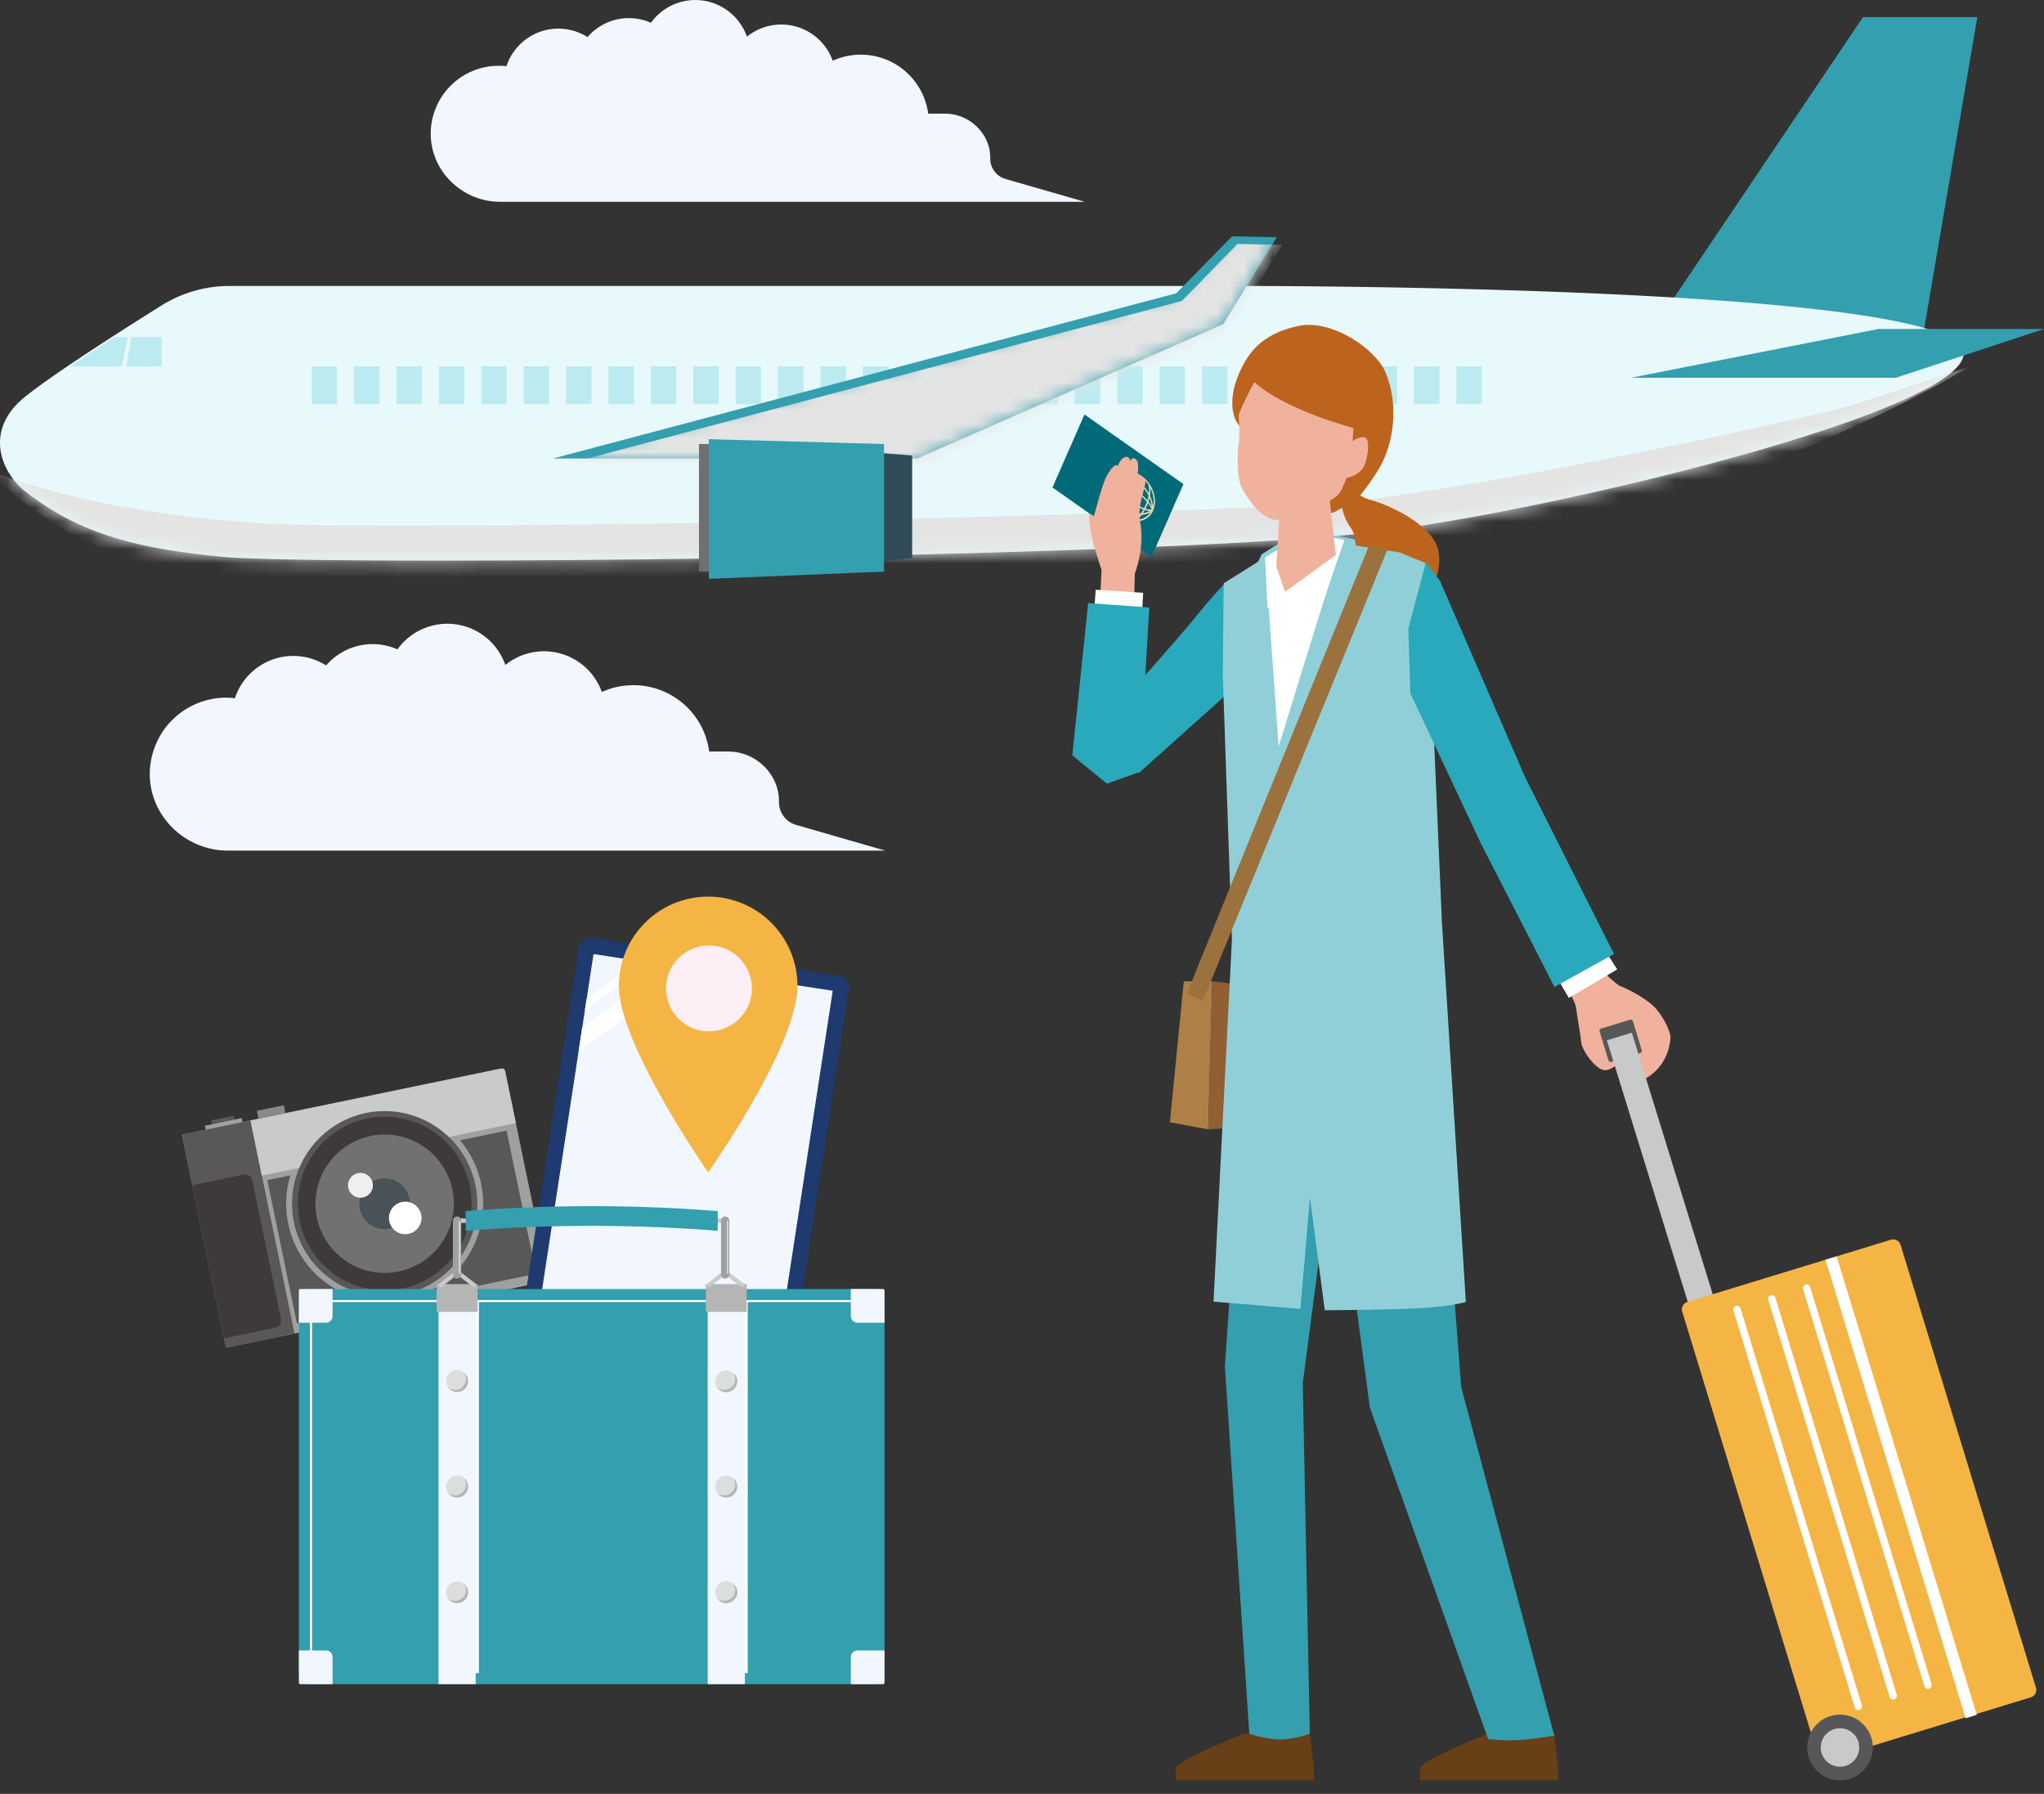
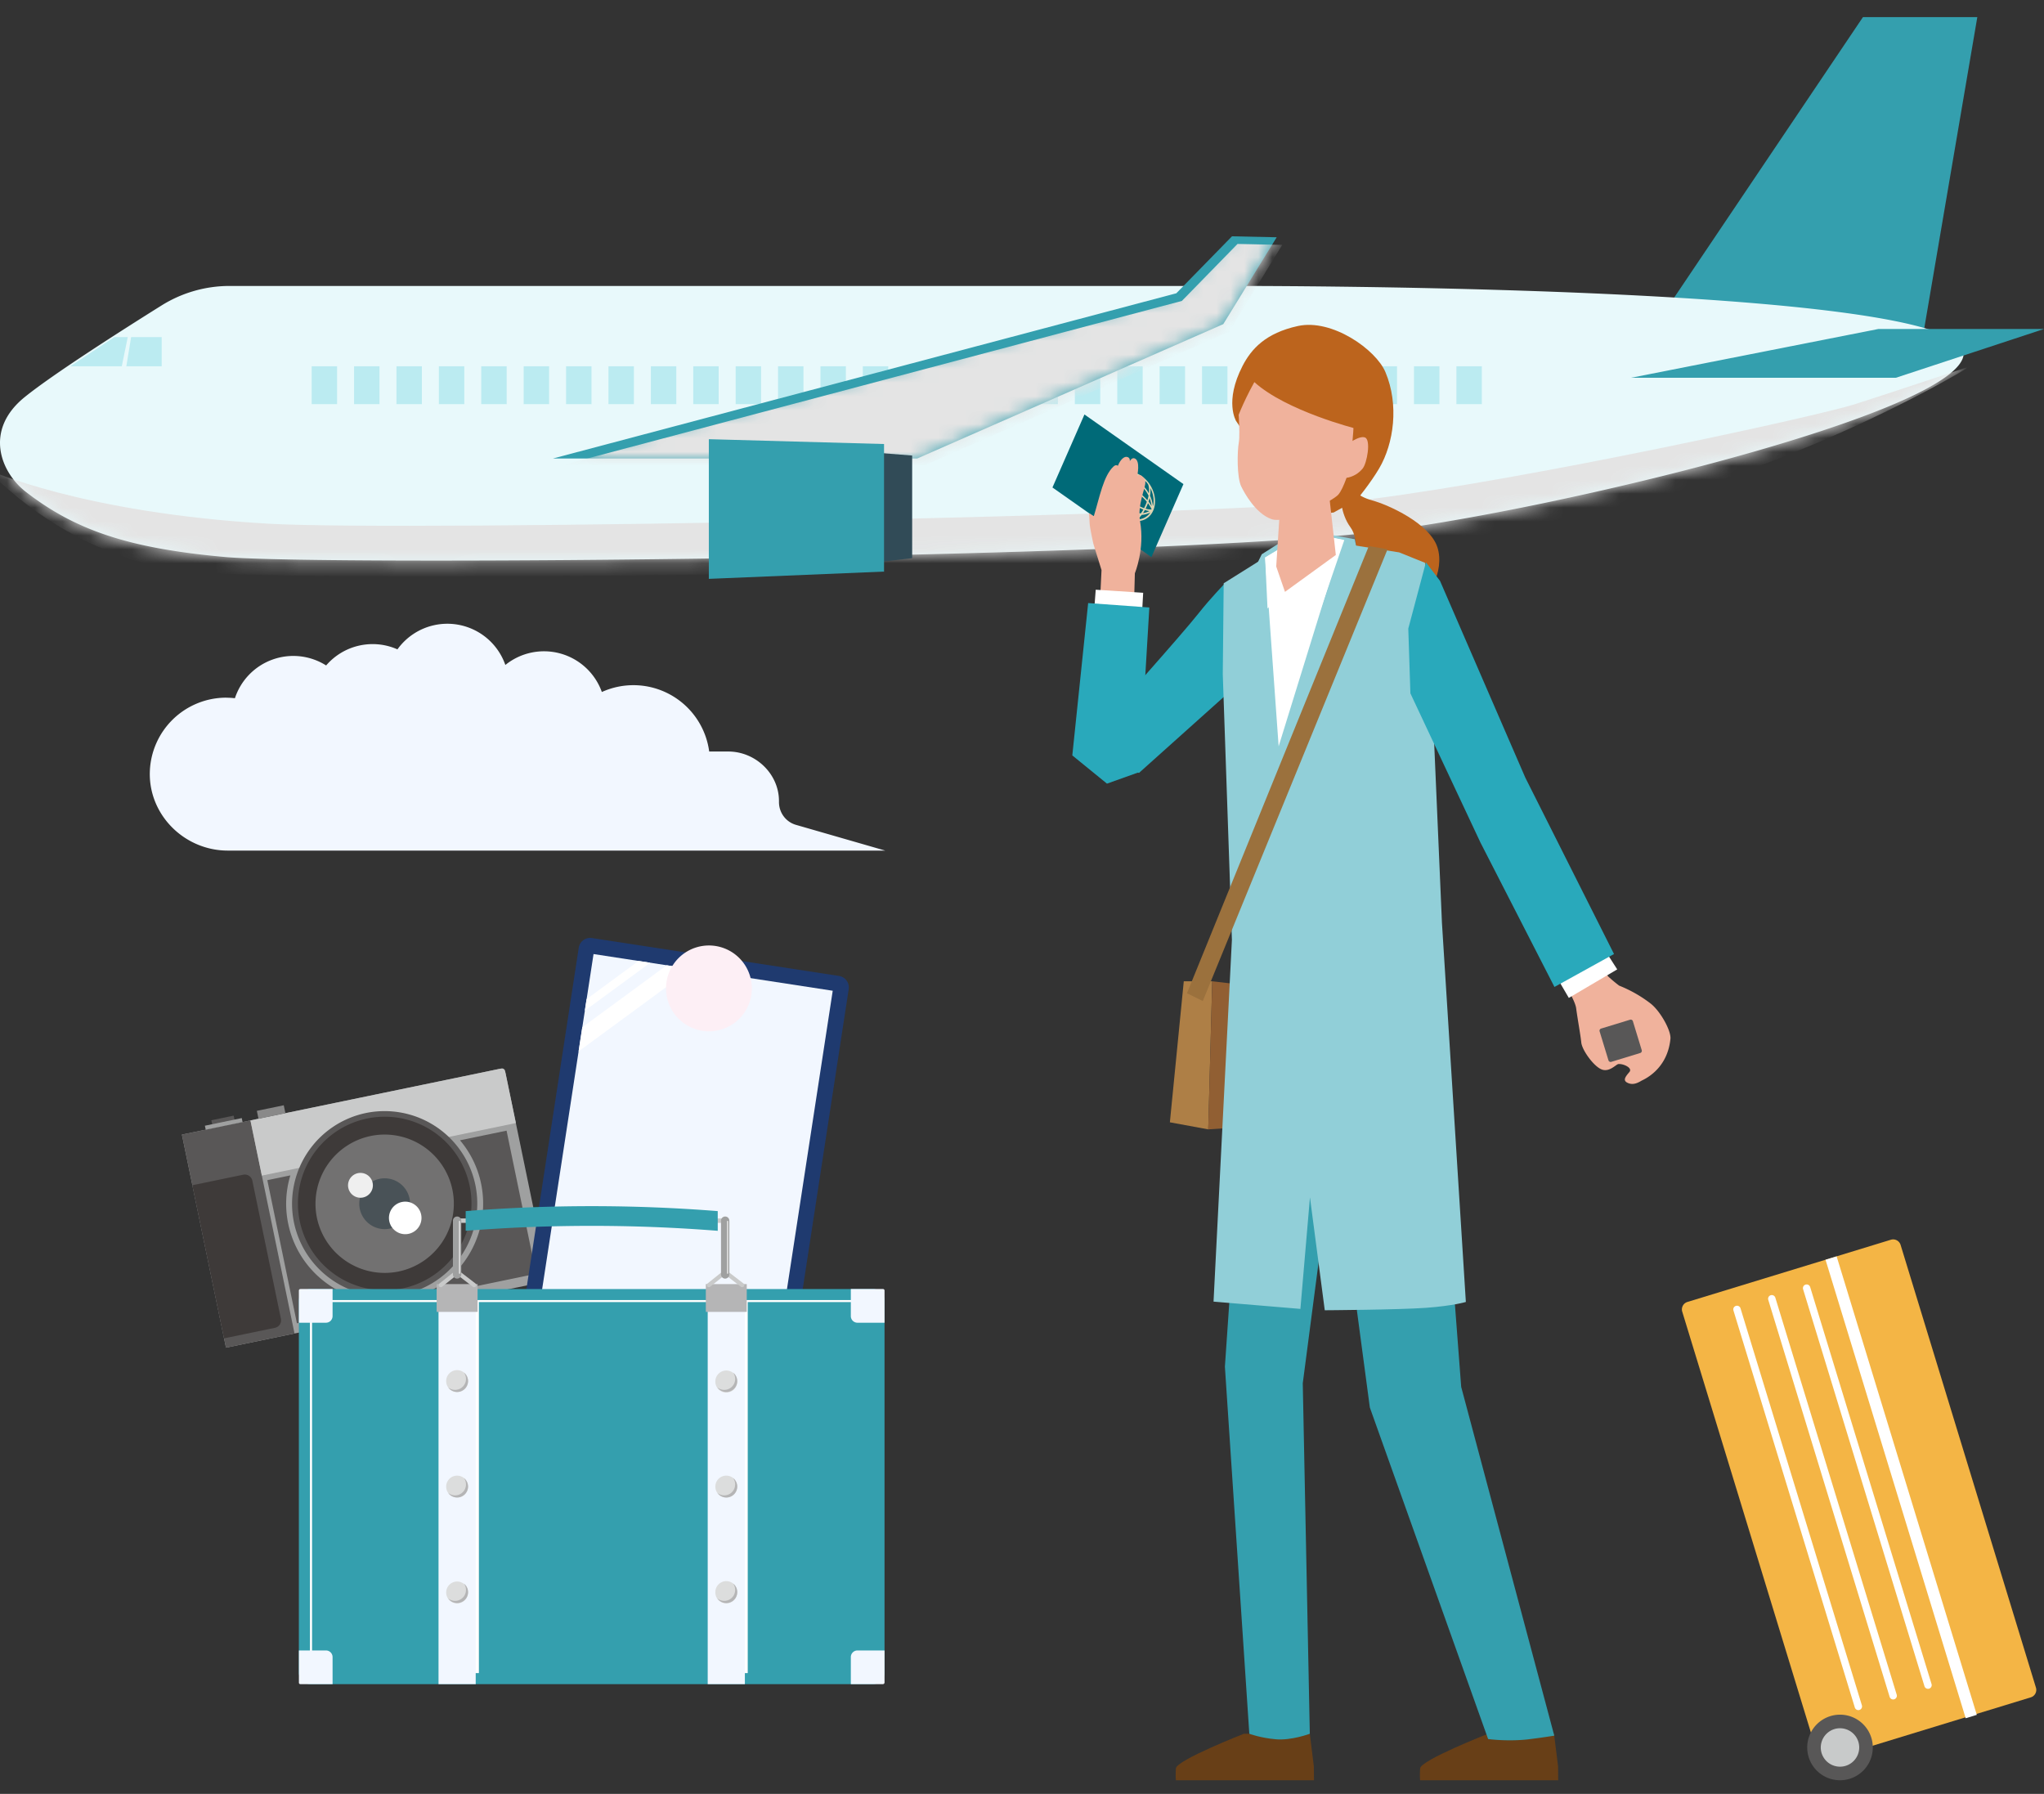
<svg xmlns="http://www.w3.org/2000/svg" width="147" height="129" fill="none">
  <rect width="100%" height="100%" fill="#333333" stroke="none" />
  <path d="M16.271 50.173c.212 0 .42.013.624.036a4.42 4.42 0 016.56-2.356 4.405 4.405 0 015.128-1.157 4.418 4.418 0 017.761 1.122 4.42 4.42 0 016.94 1.944 5.498 5.498 0 017.72 4.28h1.372c1.96 0 3.646 1.603 3.646 3.563v.047c-.01.768.482 1.45 1.22 1.663l6.42 1.851H16.38c-3.082 0-5.664-2.523-5.606-5.606a5.499 5.499 0 015.497-5.391v.004z" fill="#F2F7FF" />
  <path d="M138.154 24.983l4.05-23.752h-8.225L119.446 22.82l18.708 2.164z" fill="#349FAE" />
  <path d="M87.592 20.563H16.508a9.23 9.23 0 00-4.893 1.405c-2.905 1.817-7.813 4.946-9.84 6.588-2.953 2.39-1.717 5.415.077 6.808 3.56 2.762 7.405 4.074 14.367 4.693 6.962.619 65.21.145 82.305-1.754 12.229-1.357 42.699-8.617 42.699-12.892 0-5.06-53.631-4.848-53.631-4.848z" fill="#E8F9FB" />
  <mask id="a" style="mask-type:luminance" maskUnits="userSpaceOnUse" x="0" y="20" width="142" height="21">
    <path d="M87.592 20.563H16.508a9.23 9.23 0 00-4.893 1.405c-2.905 1.817-7.813 4.946-9.84 6.588-2.953 2.39-1.717 5.415.077 6.808 3.56 2.762 7.405 4.074 14.367 4.693 6.962.619 65.21.145 82.305-1.754 12.229-1.357 42.699-8.617 42.699-12.892 0-5.06-53.631-4.848-53.631-4.848z" fill="#fff" />
  </mask>
  <g mask="url(#a)">
    <path d="M-.902 33.766s6.808 3.121 20.215 3.894c9.85.567 69.826-.56 79.33-1.78 11.705-1.502 32.138-5.973 34.768-6.816 2.63-.842 8.277-2.724 8.277-2.724S122.741 38.2 98.643 39.746c-24.098 1.548-76.03 2.194-84.899 1.354C4.874 40.261-.9 33.764-.9 33.764l-.001.002z" fill="#E4E4E4" />
  </g>
  <path d="M8.759 26.34H5.055l3.171-2.099h.962l-.43 2.098zm2.87 0H9.085l.345-2.099h2.199v2.098zm12.614 0h-1.828v2.724h1.828V26.34zm3.05 0h-1.828v2.724h1.828V26.34zm3.048 0h-1.828v2.724h1.828V26.34zm3.05 0h-1.828v2.724h1.828V26.34zm3.049 0h-1.83v2.724h1.83V26.34zm3.05 0h-1.83v2.724h1.83V26.34zm3.05 0h-1.83v2.724h1.83V26.34zm3.047 0H43.76v2.724h1.828V26.34zm3.05 0H46.81v2.724h1.828V26.34zm3.048 0h-1.828v2.724h1.828V26.34zm3.05 0h-1.828v2.724h1.828V26.34zm3.048 0h-1.828v2.724h1.828V26.34zm3.05 0h-1.828v2.724h1.828V26.34zm3.049 0h-1.83v2.724h1.83V26.34zm3.049 0h-1.828v2.724h1.828V26.34zm3.049 0h-1.83v2.724h1.83V26.34zm3.05 0H71.2v2.724h1.83V26.34zm3.05 0h-1.83v2.724h1.83V26.34zm3.047 0H77.3v2.724h1.828V26.34zm3.05 0H80.35v2.724h1.828V26.34zm3.048 0h-1.828v2.724h1.828V26.34zm3.05 0h-1.828v2.724h1.828V26.34zm3.048 0h-1.828v2.724h1.828V26.34zm3.05 0h-1.828v2.724h1.828V26.34zm3.048 0h-1.828v2.724h1.828V26.34zm3.05 0h-1.828v2.724h1.828V26.34zm3.049 0h-1.829v2.724h1.829V26.34zm3.049 0h-1.828v2.724h1.828V26.34z" fill="#BBEBF1" />
  <path d="M39.759 32.973h26.2l22.016-9.666 3.842-6.245-3.215-.069-4.003 4.096-44.84 11.884z" fill="#349FAE" />
  <mask id="b" style="mask-type:luminance" maskUnits="userSpaceOnUse" x="39" y="16" width="53" height="17">
    <path d="M39.759 32.973h26.2l22.016-9.666 3.842-6.245-3.215-.069-4.003 4.096-44.84 11.884z" fill="#fff" />
  </mask>
  <g mask="url(#b)">
    <path d="M40.158 33.524h26.2l22.016-9.666 3.843-6.248L89 17.542l-4.003 4.098-44.84 11.884z" fill="#E4E4E4" />
  </g>
-   <path d="M51.2 31.93h-.93v9.171h.93v-9.17z" fill="#6D6F71" />
  <path d="M65.601 32.758l-3.551-.281v8.079l3.551-.42v-7.379z" fill="#314B57" />
  <path d="M63.578 31.93l-12.6-.348v10.044l12.6-.523v-9.172zm53.734-4.766h19.038L147 23.658h-11.914l-17.774 3.506z" fill="#349FAE" />
  <path d="M84.134 80.705l2.76.508.288-10.65h-2.047l-1 10.142z" fill="#AE7F46" />
  <path d="M86.894 81.213l5.42-.367v-9.674l-5.132-.609-.288 10.65z" fill="#915F33" />
  <path d="M75.69 35.055l7.118 5.007 2.302-5.25-7.118-5.006-2.302 5.25z" fill="#006A78" />
  <path d="M81.46 33.951l-.008-.001c-.6-.12-1.168.138-1.426.721-.253.575-.132 1.31.252 1.888l.006.01h.001c.15.221.336.42.56.578.801.563 1.74.372 2.09-.43.351-.8-.015-1.912-.817-2.475a1.776 1.776 0 00-.659-.292l.002.001zm.617.386c.065.045.126.096.184.149 0 .053-.007.193-.064.433a2.334 2.334 0 00-.584-.409c.13-.188.22-.27.256-.299.07.036.14.077.208.126zm.032 1.233a5.94 5.94 0 00.148-.447c.15.168.26.348.344.522-.019.1-.046.21-.085.33a3.844 3.844 0 00-.407-.405zm-1.25.22a3.963 3.963 0 00-.137.49 2.215 2.215 0 01-.367-.57c.022-.099.05-.208.091-.327.108.123.244.26.414.407h-.001zm.092.077a5.267 5.267 0 00.685.483 3.054 3.054 0 01-.27.417 2.109 2.109 0 01-.553-.391c.027-.144.07-.313.136-.509h.002zm.786.54c.187.106.35.18.49.232a2.4 2.4 0 01-.177.275 1.454 1.454 0 01-.572-.1c.08-.106.167-.24.257-.406h.002zm-.403-.376c-.13-.09-.244-.18-.347-.264a7.39 7.39 0 01.292-.671 5.568 5.568 0 01.705.494 6.033 6.033 0 01-.296.668 5.308 5.308 0 01-.352-.228l-.002.001zm-.598-1.305a2.71 2.71 0 01.173-.262c.16-.005.34.02.534.09-.066.106-.14.235-.22.393a3.161 3.161 0 00-.488-.221h.001zm.588.277c.085-.165.163-.299.232-.405a2.194 2.194 0 01.615.43c-.035.13-.084.285-.15.463a5.082 5.082 0 00-.696-.487zm.144-.94c.093.02.188.05.283.09a1.89 1.89 0 00-.247.309 1.592 1.592 0 00-.497-.113c.234-.254.422-.283.462-.286h-.001zm-.273-.03c-.1.058-.22.155-.348.316a1.52 1.52 0 00-.604.17c.223-.32.57-.489.952-.487v.001zm-.441.444a2.516 2.516 0 00-.13.213 1.592 1.592 0 00-.326-.062 1.41 1.41 0 01.454-.15h.002zm-.611.272a1.06 1.06 0 01.428.04 4.816 4.816 0 00-.171.387 1.856 1.856 0 01-.259-.426l.002-.001zm.34.526a3.218 3.218 0 01.202-.454c.138.044.303.115.491.217a6.041 6.041 0 00-.282.648 3.97 3.97 0 01-.412-.412l.001.001zm-.12.007c-.03.088-.058.173-.078.252a2.7 2.7 0 01-.138-.56c.05.086.12.19.216.308zm-.318-.312c.026.187.082.45.201.73a1.997 1.997 0 00-.039.54c-.197-.409-.263-.866-.162-1.27zm.32 1.543c-.02-.048-.091-.259-.037-.643.094.178.214.36.372.528a2.032 2.032 0 00-.03.473 2.056 2.056 0 01-.303-.358h-.002zm.52.537a2.97 2.97 0 01-.104-.08 1.633 1.633 0 01.013-.477 2.088 2.088 0 00.504.356c-.156.181-.271.246-.313.265a1.66 1.66 0 01-.1-.064zm.616.273a1.583 1.583 0 01-.392-.14c.07-.044.175-.128.3-.28.194.081.378.119.546.126-.257.29-.453.293-.455.293v.003l.001-.002zm.266.03c.098-.06.217-.16.346-.327.26-.016.47-.098.613-.17a1.125 1.125 0 01-.959.496zm.437-.454c.043-.066.088-.14.132-.223.135.042.247.064.334.072a1.473 1.473 0 01-.466.151zm.618-.266a1.156 1.156 0 01-.433-.056 3.8 3.8 0 00.171-.393c.161.212.233.372.262.45zm-.344-.553a3.893 3.893 0 01-.2.463 3.339 3.339 0 01-.492-.227 7.078 7.078 0 00.287-.647c.168.148.303.287.407.413l-.002-.002zm.121-.007c.03-.09.056-.177.075-.259.086.226.126.433.147.587a2.35 2.35 0 00-.222-.328zm.322.329a2.652 2.652 0 00-.213-.756c.04-.227.04-.411.025-.548.213.416.286.887.187 1.304h.001zm-.352-1.574h-.001s.107.221.057.65a2.27 2.27 0 00-.338-.47c.05-.202.07-.342.075-.429.076.078.145.161.207.25z" fill="#DFD4B2" />
  <path d="M101.363 43.54c1.335-.147 2.574-2.488 2.008-4.197-.566-1.71-3.533-3.048-4.682-3.357-1.148-.308-1.58-.968-1.58-.968l-.694.625s-.017 1.282.699 2.261c.716.979.12 2.262.954 4.314.836 2.05 1.961 1.467 3.296 1.32l-.001.002z" fill="#BC641D" />
  <path d="M89.47 48.81c.756-.673 2.02-2.014 2.02-2.014l-.403-2.462-2.987-2.39s-1.077 1.112-1.893 2.15c-1.242 1.576-6.662 7.632-6.662 7.632l-.601 2.954 2.97.9s6.8-6.098 7.556-6.77z" fill="#29A9BB" />
  <path d="M82.362 34.752c-.011-.355-.116-.406-.23-.51-.195-.176-.346-.028-.346-.028s.247-1.076-.18-1.249c-.216-.088-.354.203-.354.203s.056-.275-.218-.314c-.203-.028-.463.199-.637.639-.13-.082-.23-.025-.312.05-.729.67-.997 2.192-1.421 3.575l-.35-.215s.044.463.05.726c.005.263.232 1.31.232 1.31v-.005c.02.1.043.199.073.295l.55 1.765-.154 3.181 2.468.128.083-3.08s.729-1.75.374-3.743c-.203-1.134.38-2.373.37-2.728h.002z" fill="#F0B29C" />
  <path d="M82.214 42.627l-3.412-.22-.121 1.594 3.443.242.09-1.616z" fill="#fff" />
  <path d="M81.954 55.515l.704-11.83-4.4-.319-1.14 10.956 2.493 2.03 2.343-.837z" fill="#29A9BB" />
  <path d="M94.49 127.028l-.291-2.352h-4.745s-4.848 1.899-4.887 2.491c-.037.592 0 .851 0 .851h9.932l-.01-.992.002.002zm17.564 0l-.292-2.352h-4.744s-4.849 1.899-4.887 2.491c-.038.592 0 .851 0 .851h9.932l-.01-.992.001.002z" fill="#683F17" />
  <path d="M89.454 78.43l-1.362 19.849 1.756 26.397s.805.302 1.918.397c1.112.095 2.433-.397 2.433-.397l-.507-25.203 2.657-20.307-6.896-.735.001-.001z" fill="#349FAE" />
  <path d="M98.52 101.224l8.502 23.831s1.324.185 2.806.03a50.253 50.253 0 001.952-.273l-6.694-25.08-2.102-27.595-13.53-1.167v7.785l6.092 2.593.789 3.511 2.183 16.366.002-.001z" fill="#349FAE" />
  <path d="M93.522 94.123l.687-8.022 1.065 8.12s5.316-.032 7.283-.175c1.97-.144 2.864-.422 2.864-.422l-1.719-27.255-.869-20.084-.35-5.814-1.86-.749-7.26-1.137-5.358 3.36-.066 6.547.657 19.091L87.275 93.6l6.244.523h.003z" fill="#91CFD8" />
  <path d="M97.43 38.775l-3.866-.706-2.82 1.788-1.622 3.295 1.238 1.054-1.198.497 2.74 9.497 5.974-8.527-2.336-1.61 2.768-1.16-.878-4.128z" fill="#91CFD8" />
  <path d="M93.881 38.325l-2.896 1.767.972 13.577 4.595-14.848-2.67-.496z" fill="#fff" />
  <path d="M94.873 44.11l1.807-5.277-2.642-.528-3.053 1.787.172 3.658 1.257-1.064 2.459 1.425z" fill="#fff" />
  <path d="M95.912 36.855l1.686-.94s.984-1.2 1.59-2.234c1.055-1.797 1.438-4.571.451-6.918-.682-1.627-3.84-3.857-6.294-3.32-2.314.505-3.352 1.642-3.986 2.876-1.325 2.578-.458 3.961-.458 3.961l4.602 6.858 2.41-.285v.002z" fill="#BC641D" />
  <path d="M98 33.692c.313-.383.605-2.034.179-2.227-.427-.195-1.413.579-1.413.579l-.296 2.34s.89.09 1.53-.693v.001zm-2.418 1.85l-3.474.183-.325 5.012.63 1.824 3.656-2.652-.487-4.367z" fill="#F0B29C" />
  <path d="M89.267 34.98c.22.463 1.028 1.935 2.16 2.345 1.13.408 4.406-1.294 4.813-1.747.407-.453.815-1.876.815-1.876s.457-3.604.265-4.212c-.192-.609-1.981-3.463-4.65-3.616-2.67-.152-3.666 2.828-3.666 2.828s.21 2.446.09 3.106c-.118.66-.149 2.497.172 3.174l.001-.002z" fill="#F0B29C" />
  <path d="M97.526 30.828s.567-5.314-4.654-5.64c-4.493-.28-3.968 5.094-3.968 5.094s.445-1.258 1.306-2.805c2.303 2.086 7.318 3.35 7.318 3.35h-.002z" fill="#BC641D" />
  <path d="M118.678 72.14a9.455 9.455 0 00-2.234-1.264 10.994 10.994 0 01-.788-.658l-1.509-2.034-2.461 1.25s1.56 2.264 1.668 3.07c.106.803.314 1.917.368 2.459.053.542.871 1.687 1.443 1.932.572.244 1.056-.361 1.227-.378.341-.038 1.047.274.791.573-.256.3-.493.582-.167.758.335.18.661.096 1.026-.128.104-.065 1.872-.75 2.093-3.023.056-.58-.739-2.02-1.457-2.556v-.001z" fill="#F0B29C" />
  <path d="M111.558 69.587l1.268 2.172 3.481-2.05-1.364-2.127-3.385 2.005z" fill="#fff" />
  <path d="M103.564 41.773l-1.015-1.338-1.268 4.768.152 4.656 5.04 10.733 5.32 10.38 4.283-2.368-6.378-12.682-6.134-14.149z" fill="#29A9BB" />
  <path d="M117.231 73.328l-2.083.637a.162.162 0 00-.107.202l.636 2.083a.163.163 0 00.203.108l2.083-.637a.162.162 0 00.107-.203l-.636-2.082a.162.162 0 00-.203-.108z" fill="#585757" />
-   <path d="M115.564 74.81l6.75 21.827 1.796-.547-6.75-21.83-1.796.55z" fill="#C8CACA" />
  <path d="M136.687 89.522a.561.561 0 00-.699-.372l-14.632 4.474a.561.561 0 00-.373.699l9.734 31.837a.561.561 0 00.699.372l14.633-4.475a.56.56 0 00.372-.698l-9.734-31.837z" fill="#F4B545" />
  <path d="M131.64 123.406a2.358 2.358 0 101.38 4.51 2.358 2.358 0 00-1.38-4.51z" fill="#585757" />
  <path d="M131.925 124.339a1.385 1.385 0 00-.919 1.726 1.385 1.385 0 001.727.918 1.384 1.384 0 00.918-1.726 1.384 1.384 0 00-1.726-.918z" fill="#C8CACA" />
  <path d="M132.087 90.344l-.799.245 10.081 32.97.798-.244-10.08-32.97zm-1.903 2.21a.266.266 0 10-.509.155l8.728 28.547a.266.266 0 00.509-.156l-8.728-28.546zm-2.505.764a.266.266 0 10-.509.155l8.728 28.547a.265.265 0 10.509-.155l-8.728-28.547zm-2.504.766a.266.266 0 10-.509.155l8.728 28.547a.265.265 0 10.509-.155l-8.728-28.547z" fill="#fff" />
  <path d="M85.363 71.424l1.14.56L99.79 39.496l-1.347-.229-13.079 32.156z" fill="#9B713D" />
-   <path d="M35.866 4.73c.189 0 .372.012.556.033a3.93 3.93 0 015.833-2.096 3.917 3.917 0 012.974-1.363c.565 0 1.1.12 1.586.335a3.93 3.93 0 016.902.999 3.93 3.93 0 016.171 1.73 4.89 4.89 0 016.866 3.807h1.222c1.742-.001 3.241 1.424 3.241 3.167v.042a1.51 1.51 0 001.083 1.48l5.71 1.646H35.964c-2.742 0-5.038-2.244-4.986-4.984a4.889 4.889 0 014.888-4.794v-.001z" fill="#F2F7FF" />
  <path d="M36.363 77.198a.416.416 0 00-.492-.323L13.082 81.59l3.17 15.321 22.744-4.705a.461.461 0 00.358-.546L36.363 77.2z" fill="#9FA0A0" />
  <path d="M18.011 80.57l-4.928 1.02 3.17 15.32 4.928-1.02-3.17-15.32z" fill="#595757" />
  <path d="M36.055 76.837L18.011 80.57l.82 3.968 18.27-3.78-.776-3.744a.228.228 0 00-.27-.177z" fill="#C9CACA" />
  <path d="M16.805 80.226l-1.605.332.118.57 1.605-.332-.118-.57z" fill="#595757" />
  <path d="M17.387 80.402l-2.652.549.06.284 2.65-.548-.058-.285z" fill="#9FA0A0" />
  <path d="M26.315 80.037a6.67 6.67 0 00-5.174 7.873 6.67 6.67 0 007.873 5.174 6.67 6.67 0 005.174-7.873 6.67 6.67 0 00-7.873-5.174z" fill="#595757" />
  <path d="M33.816 87.611a6.24 6.24 0 10-12.302-2.1 6.24 6.24 0 0012.302 2.1z" fill="#3E3A39" />
  <path d="M26.656 81.69a4.98 4.98 0 00-3.864 5.879 4.981 4.981 0 005.88 3.864 4.98 4.98 0 003.865-5.88 4.98 4.98 0 00-5.88-3.864z" fill="#727171" />
  <path d="M28.6 88.13a1.827 1.827 0 10-1.869-3.14 1.827 1.827 0 001.87 3.14z" fill="#495257" />
  <path d="M25.743 84.362a.893.893 0 10.361 1.75.893.893 0 00-.361-1.75z" fill="#EFEFEF" />
  <path d="M28.95 86.427a1.17 1.17 0 10.473 2.29 1.17 1.17 0 00-.473-2.29z" fill="#fff" />
  <path d="M20.408 79.48l-1.936.401.118.57 1.936-.4-.118-.57z" fill="#898989" />
  <path d="M33.083 82a7.04 7.04 0 011.519 3.126 7.093 7.093 0 01-5.502 8.372c-3.825.792-7.58-1.677-8.373-5.502a7.035 7.035 0 01.155-3.473l-1.656.343 2.128 10.292 17.206-3.56-2.129-10.292-3.35.693h.002z" fill="#595757" />
  <path d="M18.15 84.906a.558.558 0 00-.659-.432l-3.656.756 2.278 11.011 3.659-.757a.553.553 0 00.43-.655l-2.053-9.925v.002z" fill="#3E3A39" />
  <path d="M60.337 70.18l-17.763-2.725a.835.835 0 00-.953.7L37.197 97.01a.835.835 0 00.699.953l17.763 2.724a.835.835 0 00.952-.699l4.426-28.856a.835.835 0 00-.699-.952z" fill="#1F3A6F" />
  <path d="M55.548 99.54l4.34-28.295-17.202-2.639-4.34 28.295 17.202 2.639z" fill="#F2F7FF" />
  <path d="M41.609 75.609l.266-1.736 6.076-4.46 1.736.267-8.078 5.929zm.448-2.928l.128-.833 3.741-2.746.833.128-4.702 3.451z" fill="#fff" />
-   <path d="M57.351 70.898c0 4.329-6.422 13.41-6.422 13.41s-6.421-9.187-6.421-13.41a6.421 6.421 0 016.421-6.421 6.421 6.421 0 016.422 6.421z" fill="#F4B545" />
  <path d="M50.93 74.161a3.086 3.086 0 100-6.171 3.086 3.086 0 000 6.171z" fill="#FDEFF5" />
  <path d="M63.16 120.654V93.149H21.949v27.505h41.21z" fill="#349FAE" />
  <path d="M22.443 93.528h-.757v25.812h.757V93.528zm40.717-.652H23.283v.756H63.16v-.756z" fill="#fff" />
  <path d="M34.44 93.34h-1.185v27.242h1.186V93.339zm19.335 0H52.59v27.242h1.186V93.339z" fill="#fff" />
  <path d="M21.494 93.526v26.749c0 .46.373.832.832.832h40.455c.46 0 .832-.372.832-.832v-26.75a.832.832 0 00-.832-.83H22.327a.832.832 0 00-.831.83h-.002zm40.493 26.787H23.122a.832.832 0 01-.832-.832v-25.16c0-.459.373-.831.832-.831h38.865c.46 0 .832.372.832.831v25.16a.832.832 0 01-.832.832z" fill="#349FAE" />
  <path d="M34.212 92.694h-2.674v28.413h2.674V92.694zm19.358 0h-2.673v28.413h2.673V92.694z" fill="#F2F7FF" />
  <path d="M33.662 99.314a.787.787 0 11-1.575 0 .787.787 0 011.575 0z" fill="#DCDDDD" />
  <path d="M33.368 98.705a.787.787 0 01-.641 1.242.778.778 0 01-.493-.179.787.787 0 001.428-.454.783.783 0 00-.294-.61v.001z" fill="#B5B5B6" />
  <path d="M33.662 106.901a.787.787 0 11-1.574 0 .787.787 0 011.574 0z" fill="#DCDDDD" />
  <path d="M33.368 106.291a.787.787 0 01-.641 1.242.777.777 0 01-.493-.179.787.787 0 001.428-.454.784.784 0 00-.294-.61v.001z" fill="#B5B5B6" />
  <path d="M33.662 114.487a.787.787 0 11-1.573 0 .787.787 0 011.573 0z" fill="#DCDDDD" />
  <path d="M33.368 113.879a.787.787 0 01-.641 1.241.776.776 0 01-.493-.178.784.784 0 00.641.333.788.788 0 00.787-.788.78.78 0 00-.294-.609v.001z" fill="#B5B5B6" />
  <path d="M53.02 99.314a.788.788 0 11-1.574 0 .788.788 0 011.575 0z" fill="#DCDDDD" />
  <path d="M52.727 98.705a.787.787 0 01-.641 1.242.778.778 0 01-.493-.178.787.787 0 001.428-.454.783.783 0 00-.294-.61z" fill="#B5B5B6" />
  <path d="M53.02 106.901a.787.787 0 11-1.574 0 .787.787 0 011.575 0z" fill="#DCDDDD" />
  <path d="M52.727 106.292a.787.787 0 01-.641 1.241.782.782 0 01-.493-.178.787.787 0 001.428-.455.784.784 0 00-.294-.61v.002z" fill="#B5B5B6" />
  <path d="M53.02 114.487a.787.787 0 11-1.573 0 .787.787 0 011.574 0z" fill="#DCDDDD" />
  <path d="M52.727 113.879a.787.787 0 01-.641 1.241.777.777 0 01-.494-.178.784.784 0 00.642.333.788.788 0 00.787-.788.78.78 0 00-.294-.609v.001zM34.347 92.34h-2.944v1.998h2.944V92.34zm19.358 0h-2.943v1.998h2.943V92.34z" fill="#B5B5B6" />
  <path d="M52.306 87.621h-1.377v.318h1.377v-.318zm1.071 4.943a.146.146 0 01-.091-.031l-1.132-.87-1.082.867a.15.15 0 01-.211-.023.15.15 0 01.023-.21l1.174-.942a.15.15 0 01.185-.002l1.226.941a.15.15 0 01-.092.27z" fill="#C9CACA" />
  <path d="M52.153 91.946a.3.3 0 01-.3-.3V87.78a.3.3 0 01.6 0v3.865a.3.3 0 01-.3.3z" fill="#9FA0A0" />
  <path d="M52.328 91.601a.05.05 0 01-.051-.05v-3.713a.05.05 0 01.05-.05.05.05 0 01.051.05v3.712a.05.05 0 01-.05.051z" fill="#DCDDDD" />
  <path d="M34.1 92.564a.146.146 0 01-.09-.031l-1.133-.87-1.082.867a.15.15 0 01-.21-.023.15.15 0 01.022-.21l1.174-.942a.15.15 0 01.186-.002l1.226.941a.15.15 0 01-.092.27zm-.071-4.943h-1.377v.318h1.377v-.318z" fill="#C9CACA" />
  <path d="M32.875 91.946a.3.3 0 01-.3-.3V87.78a.3.3 0 11.6 0v3.865a.3.3 0 01-.3.3z" fill="#9FA0A0" />
  <path d="M33.051 91.601a.05.05 0 01-.05-.05v-3.713a.05.05 0 01.05-.05.05.05 0 01.05.05v3.712a.05.05 0 01-.05.051z" fill="#DCDDDD" />
  <path d="M51.618 88.508a115.491 115.491 0 00-18.127 0v-1.417a115.491 115.491 0 0118.127 0v1.417z" fill="#349FAE" />
  <path d="M21.604 92.694h2.314v1.947a.478.478 0 01-.477.477h-1.947v-2.314a.11.11 0 01.109-.109h.001zm42.01 2.424h-1.946a.478.478 0 01-.478-.477v-1.947h2.314c.06 0 .11.05.11.11v2.314zm-42.12 23.566h1.947c.263 0 .477.214.477.478v1.946H21.6a.104.104 0 01-.103-.103v-2.319l-.002-.002zm42 2.424H61.19v-1.947c0-.262.214-.477.478-.477h1.946v2.304a.12.12 0 01-.12.12z" fill="#F2F7FF" />
</svg>